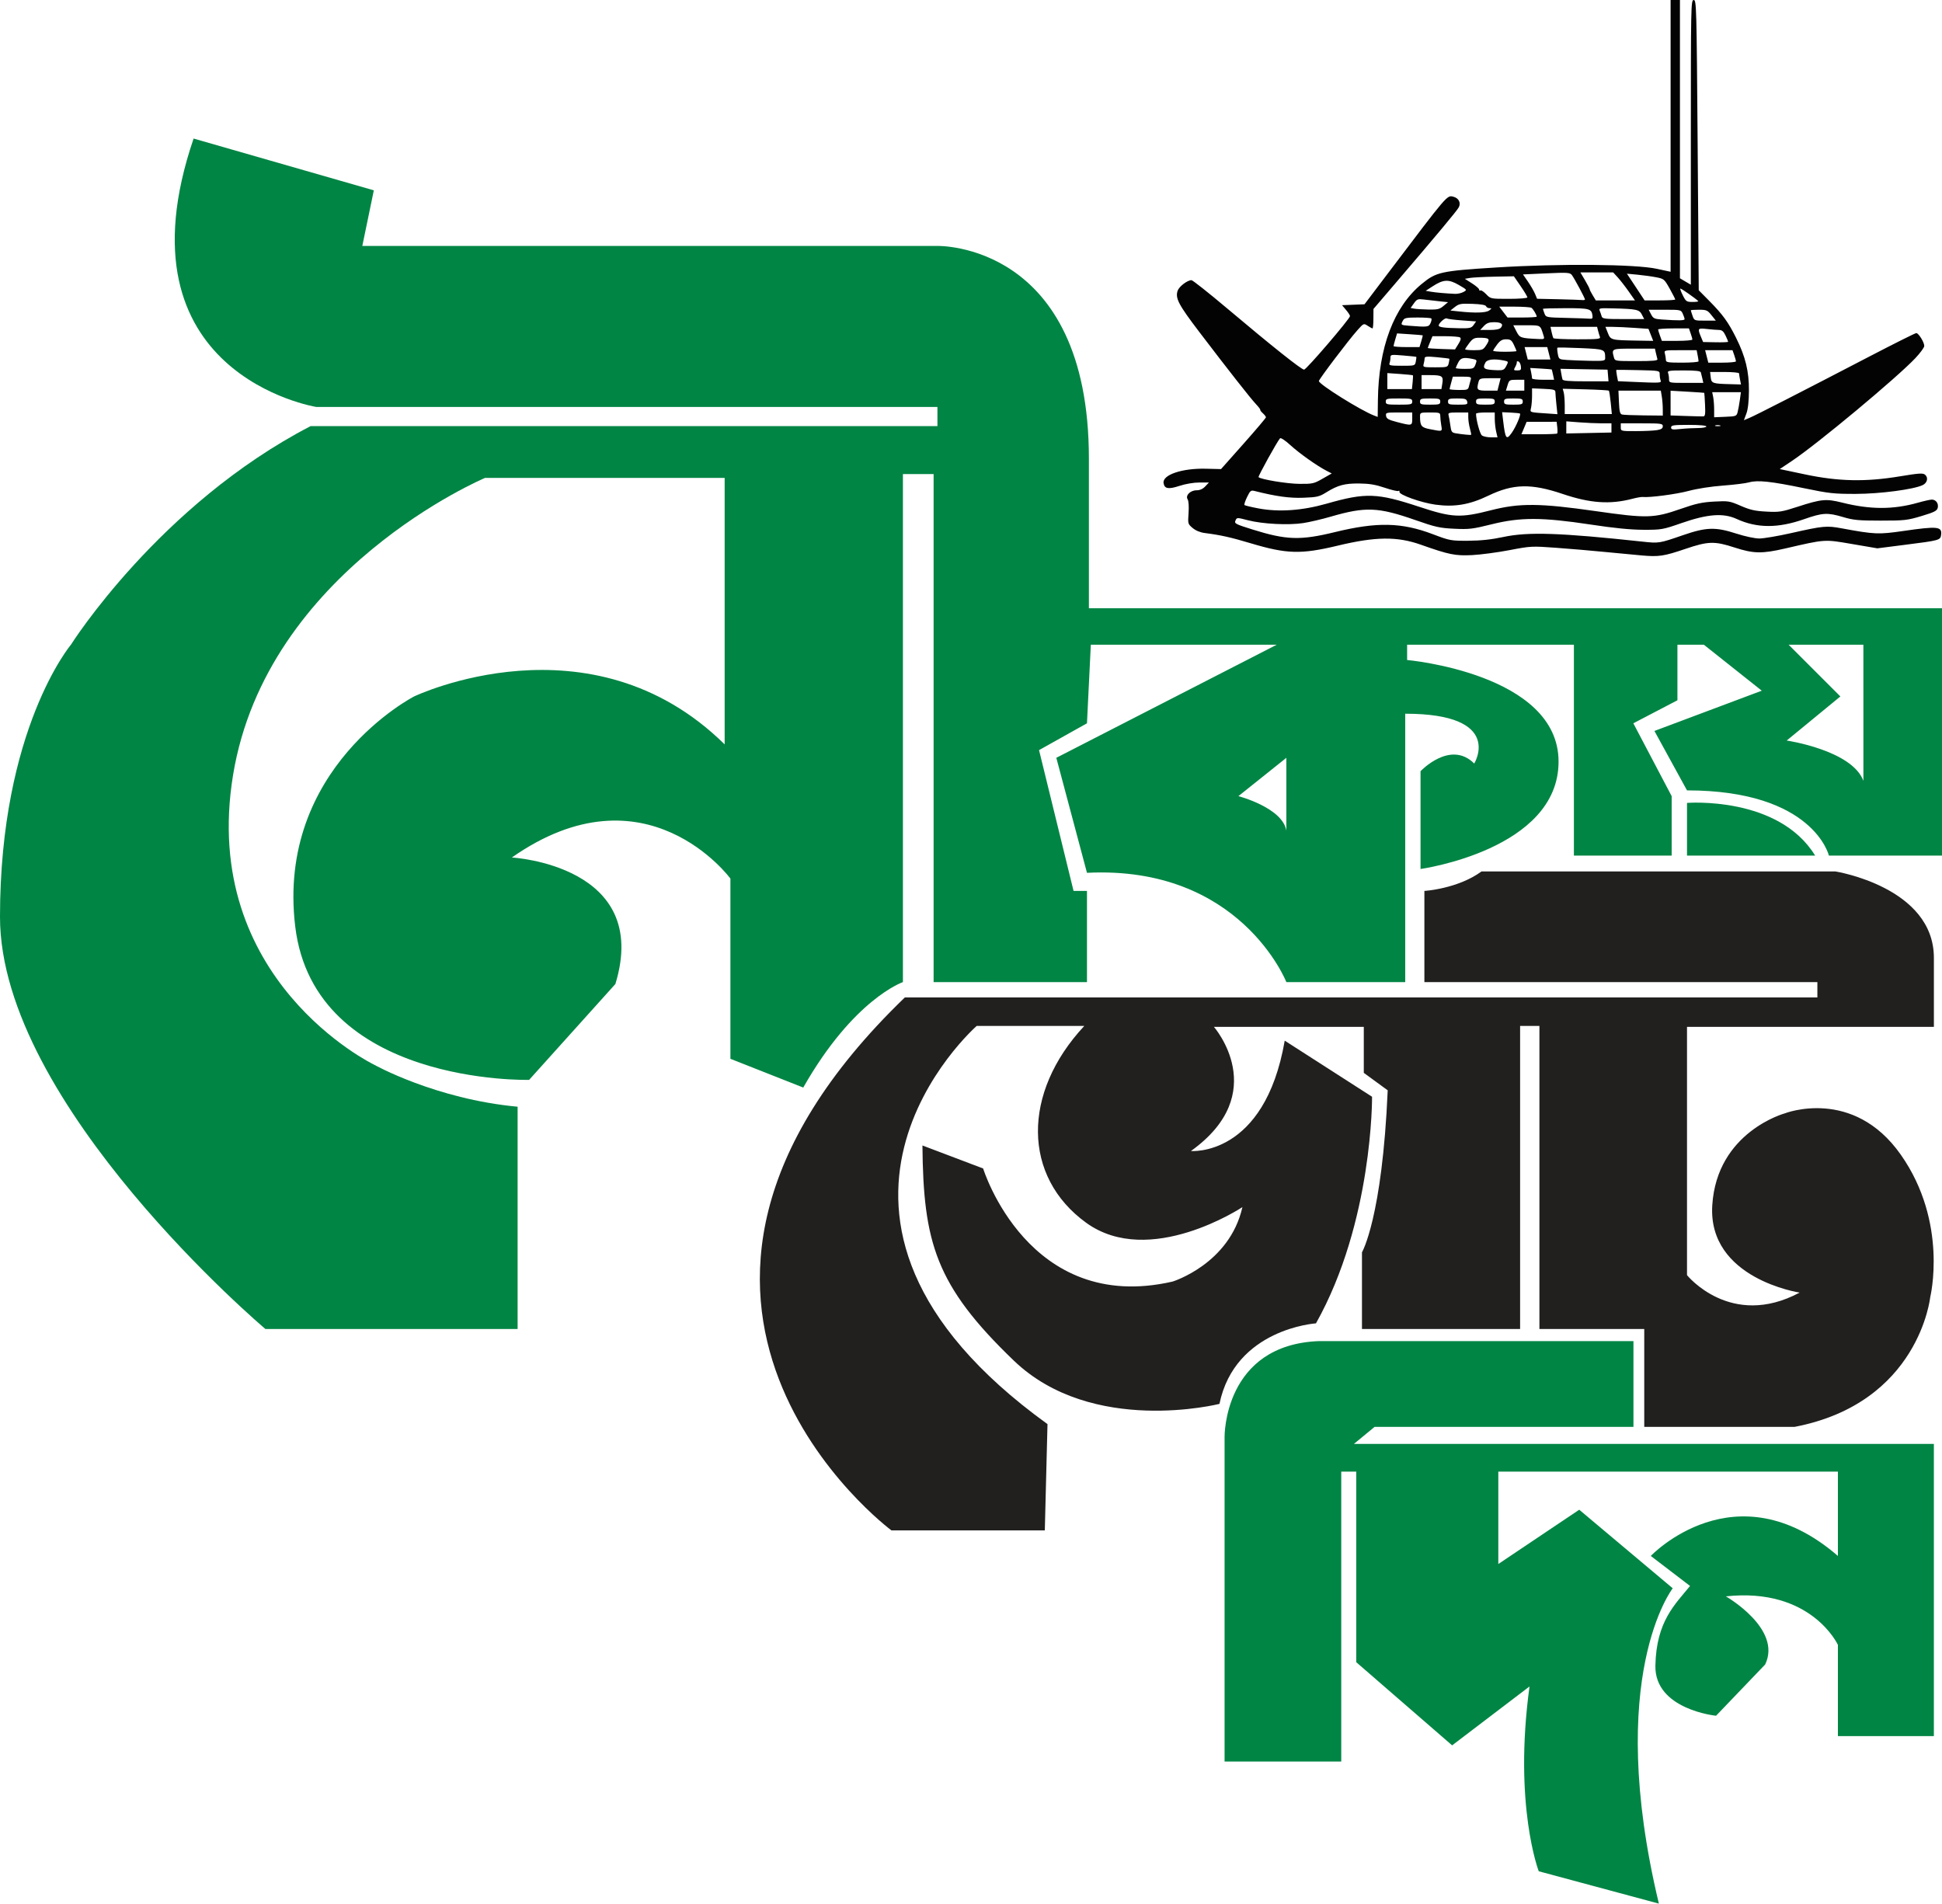
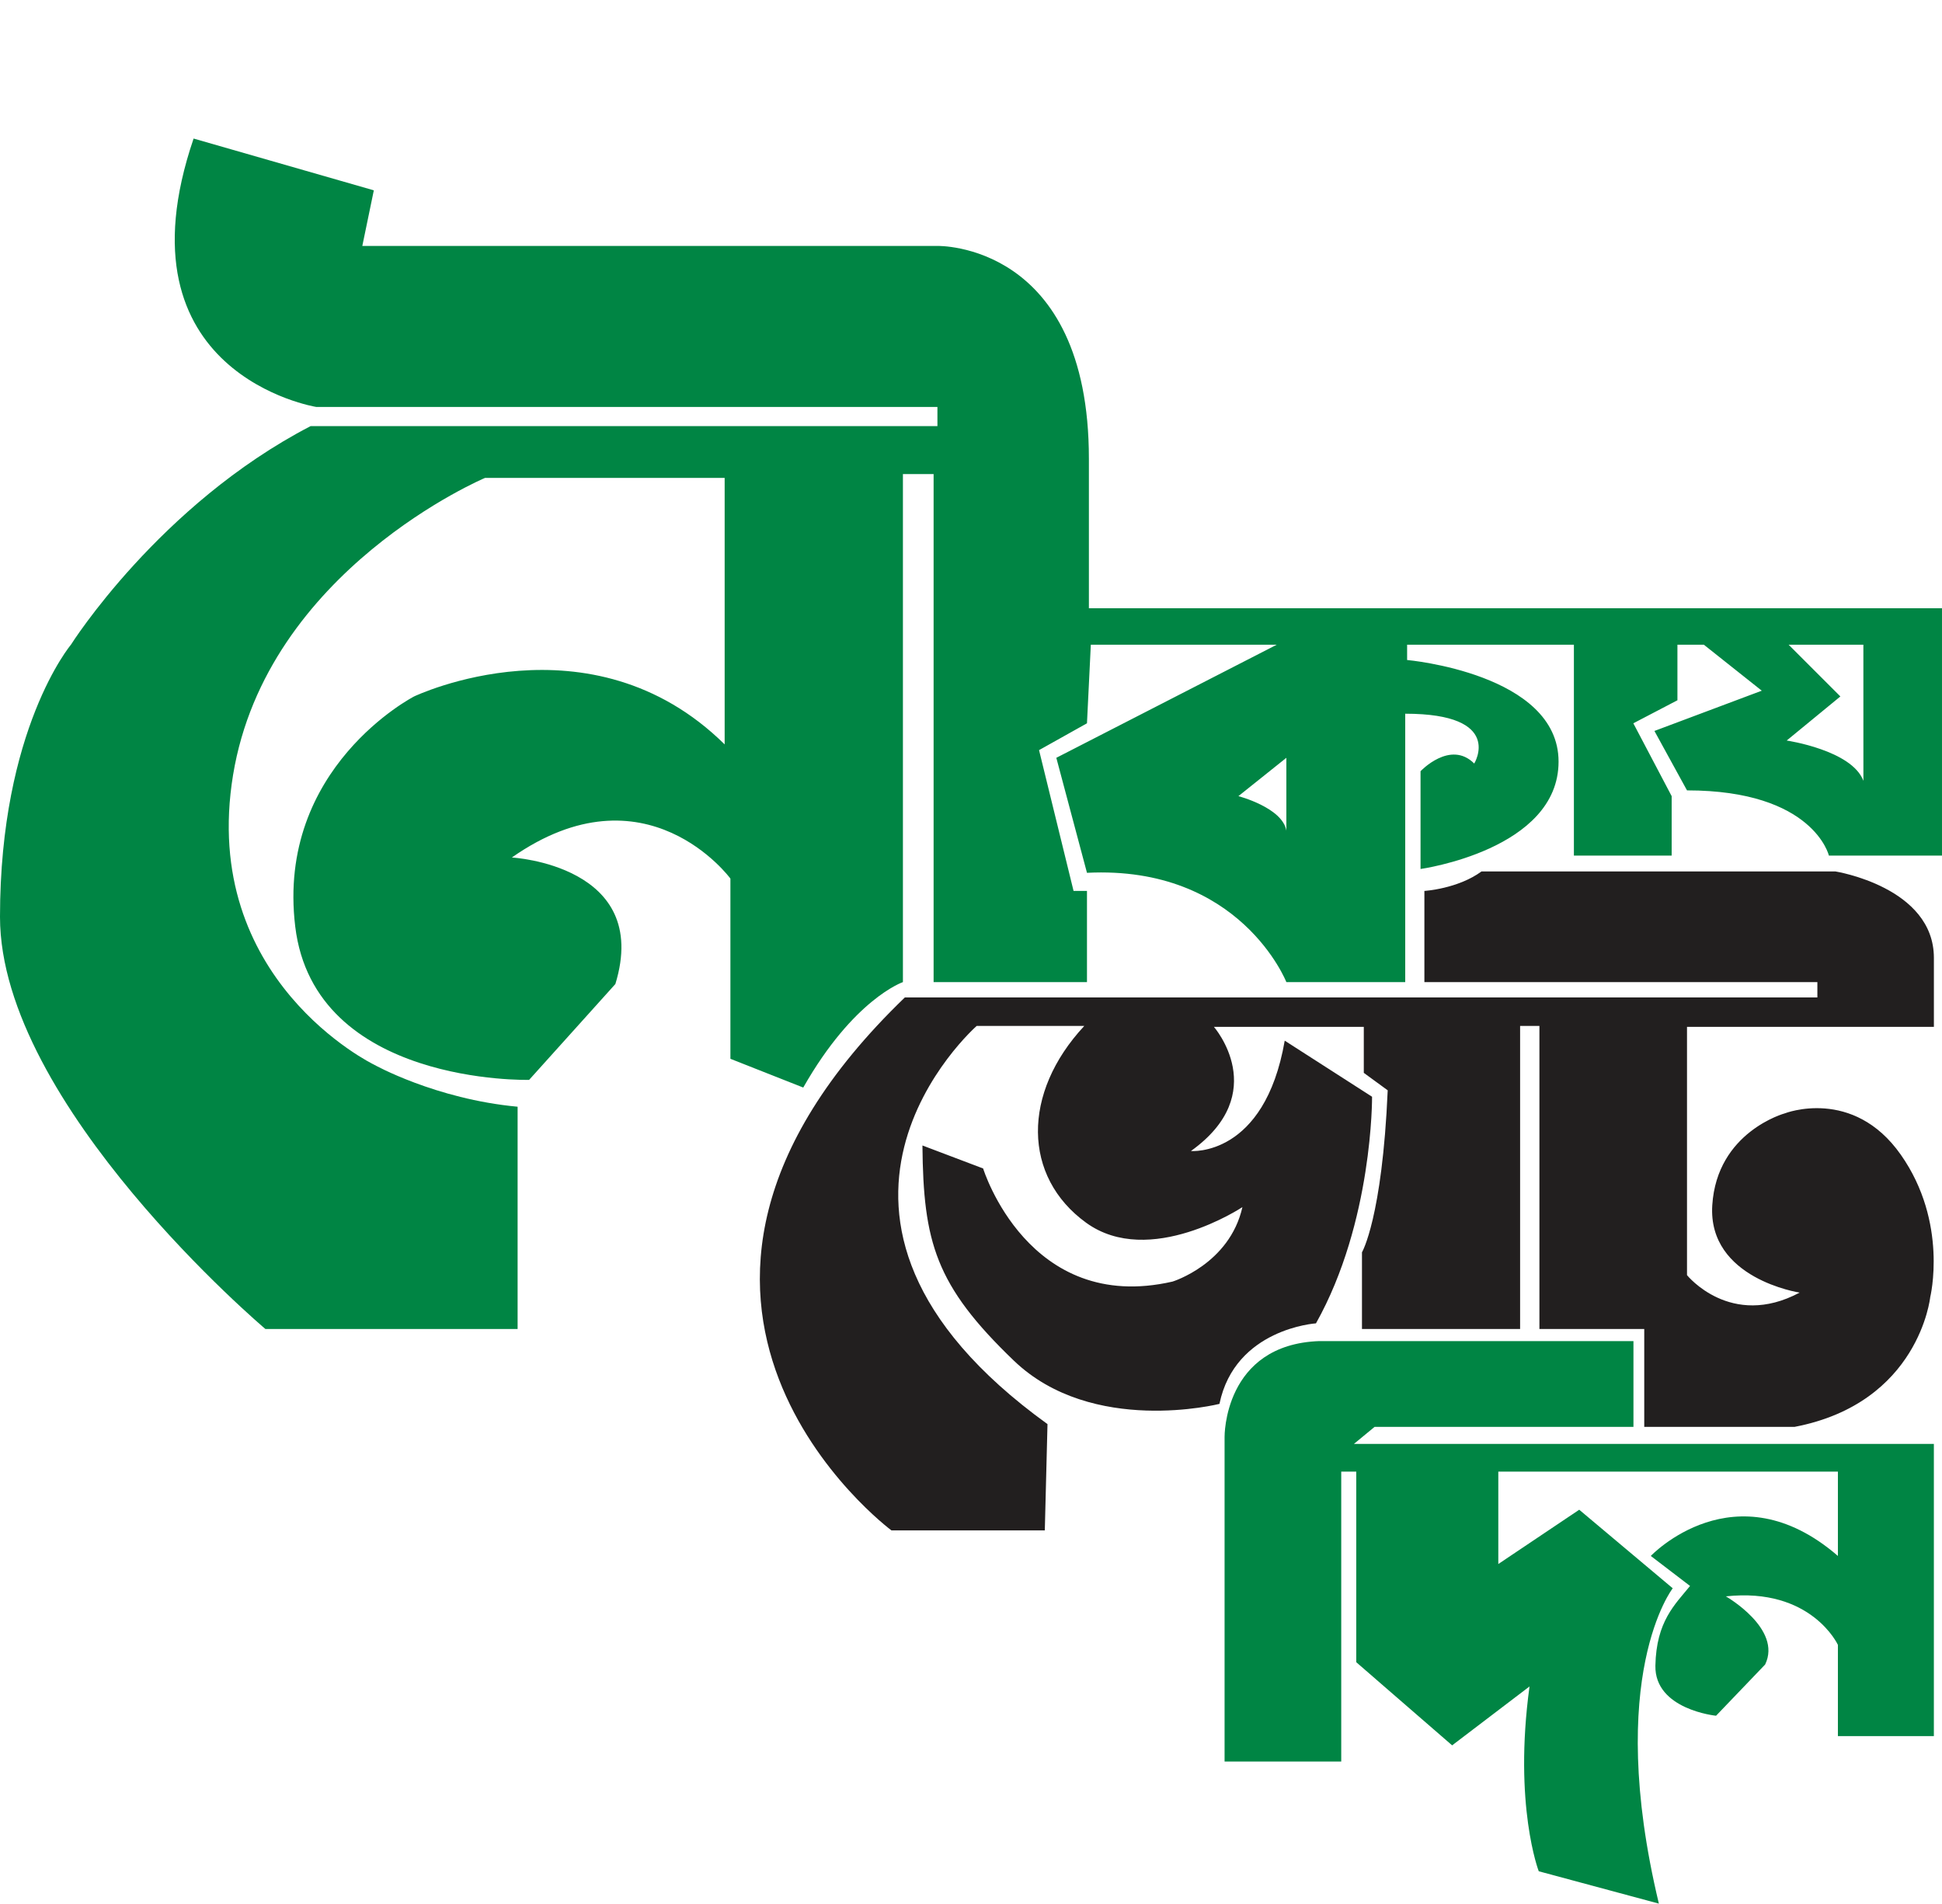
<svg xmlns="http://www.w3.org/2000/svg" width="307.11pt" height="301.03pt" viewBox="0 0 307.11 301.03" version="1.1">
  <defs>
    <clipPath id="clip1">
      <path d="M 0 21 L 307.109 21 L 307.109 211 L 0 211 Z M 0 21 " />
    </clipPath>
    <clipPath id="clip2">
      <path d="M 193 212 L 306 212 L 306 301.031 L 193 301.031 Z M 193 212 " />
    </clipPath>
  </defs>
  <g id="surface1">
-     <path style=" stroke:none;fill-rule:nonzero;fill:rgb(1.199%,1.199%,1.199%);fill-opacity:1;" d="M 231.434 46.172 C 232.031 45.844 232.031 45.84 230.695 45.062 C 229.098 44.133 228.254 44.172 226.582 45.262 L 225.461 45.988 L 226.305 46.133 C 227.121 46.27 228.586 46.398 230.098 46.469 C 230.504 46.488 231.105 46.355 231.434 46.172 Z M 241.543 47.027 C 241.543 46.902 241.062 46.098 240.473 45.242 L 239.406 43.691 L 236.352 43.75 C 234.672 43.785 232.926 43.875 232.473 43.949 L 231.652 44.09 L 232.781 44.809 C 233.402 45.203 233.914 45.645 233.914 45.789 C 233.914 45.938 234.008 46 234.121 45.93 C 234.234 45.855 234.645 46.129 235.027 46.527 C 235.727 47.258 235.734 47.258 238.637 47.258 C 240.277 47.258 241.543 47.156 241.543 47.027 Z M 264.922 47.359 C 264.922 47.281 264.531 46.512 264.051 45.652 C 263.199 44.137 263.137 44.082 261.895 43.844 C 261.191 43.707 259.867 43.527 258.953 43.438 L 257.285 43.281 L 258.684 45.395 L 260.078 47.504 L 262.504 47.504 C 263.836 47.504 264.922 47.441 264.922 47.359 Z M 257.562 46.09 C 257.016 45.312 256.238 44.312 255.84 43.875 L 255.105 43.074 L 249.922 43.074 L 250.656 44.316 C 251.059 45 251.387 45.637 251.387 45.73 C 251.391 45.828 251.609 46.266 251.879 46.703 L 252.363 47.504 L 258.555 47.504 Z M 250.648 47.355 C 250.648 47.141 248.973 44.016 248.578 43.496 C 248.273 43.098 247.922 43.074 244.547 43.227 L 240.848 43.395 L 241.641 44.547 C 242.078 45.184 242.578 46.051 242.754 46.473 L 243.074 47.246 L 246.43 47.32 C 248.277 47.363 249.98 47.422 250.219 47.449 C 250.453 47.48 250.648 47.438 250.648 47.355 Z M 268.562 47.617 C 268.109 47.164 265.805 45.555 265.727 45.637 C 265.672 45.691 265.859 46.188 266.141 46.742 C 266.617 47.68 266.73 47.75 267.676 47.75 C 268.238 47.75 268.637 47.691 268.562 47.617 Z M 228.277 48.383 L 228.988 47.785 L 227.574 47.637 C 226.797 47.555 225.703 47.43 225.141 47.359 C 224.223 47.246 224.066 47.309 223.598 47.969 L 223.078 48.699 L 223.637 48.809 C 223.941 48.867 224.953 48.93 225.879 48.949 C 227.336 48.977 227.664 48.898 228.277 48.383 Z M 235.5 49.098 C 235.926 48.773 235.93 48.734 235.555 48.734 C 235.32 48.734 235.074 48.598 235.012 48.43 C 234.934 48.223 234.199 48.098 232.848 48.051 C 231.031 47.984 230.727 48.039 230.086 48.539 L 229.367 49.105 L 230.719 49.25 C 233.309 49.527 235.004 49.473 235.5 49.098 Z M 243.02 50.074 C 243.02 49.805 242.453 48.855 242.184 48.676 C 242.035 48.578 240.828 48.496 239.5 48.492 L 237.09 48.488 L 237.746 49.352 L 238.402 50.211 L 240.711 50.211 C 241.98 50.211 243.02 50.148 243.02 50.074 Z M 259.648 49.746 C 259.234 48.945 258.824 48.859 254.984 48.762 C 252.961 48.707 252.812 48.738 252.984 49.148 C 253.086 49.395 253.223 49.789 253.289 50.027 C 253.402 50.41 253.781 50.457 256.715 50.457 L 260.016 50.457 L 259.645 49.746 Z M 251.836 49.902 C 251.684 48.82 251.375 48.734 247.59 48.734 C 245.617 48.734 244.004 48.781 244.004 48.844 C 244.004 48.902 244.113 49.23 244.242 49.574 C 244.477 50.191 244.508 50.199 247.75 50.273 C 249.547 50.316 251.219 50.375 251.465 50.402 C 251.797 50.445 251.891 50.316 251.836 49.902 Z M 270.656 49.844 C 270.027 49.055 269.859 48.98 268.676 48.98 C 267.969 48.98 267.387 49.02 267.387 49.066 C 267.387 49.113 267.508 49.504 267.656 49.93 C 267.926 50.699 267.938 50.703 269.637 50.703 L 271.344 50.703 Z M 266.402 50.469 C 266.402 50.34 266.273 49.953 266.113 49.609 C 265.836 48.996 265.773 48.98 263.277 48.98 L 260.727 48.98 L 261.102 49.707 C 261.434 50.348 261.629 50.441 262.77 50.523 C 265.457 50.711 266.402 50.695 266.402 50.469 Z M 226.227 51.098 C 226.375 50.773 226.43 50.441 226.352 50.359 C 226.27 50.277 225.281 50.211 224.16 50.211 C 222.395 50.211 222.082 50.277 221.863 50.688 C 221.488 51.391 221.508 51.406 222.777 51.508 C 225.773 51.742 225.941 51.723 226.227 51.098 Z M 233.043 51.383 L 233.434 50.828 L 231.23 50.668 C 230.02 50.582 228.914 50.441 228.777 50.355 C 228.535 50.203 227.516 51.105 227.516 51.473 C 227.516 51.742 228.391 51.863 230.641 51.902 C 232.469 51.934 232.691 51.883 233.043 51.383 Z M 237.352 51.82 C 237.812 51.266 237.426 50.949 236.281 50.949 C 235.477 50.949 235.094 51.098 234.652 51.566 L 234.074 52.18 L 235.562 52.18 C 236.566 52.18 237.148 52.062 237.352 51.82 M 253.012 53.266 C 252.93 53.051 252.797 52.605 252.715 52.281 L 252.566 51.688 L 245.195 51.688 L 245.367 52.488 C 245.461 52.93 245.59 53.371 245.648 53.473 C 245.707 53.574 247.422 53.656 249.461 53.656 C 252.746 53.656 253.145 53.613 253.012 53.266 M 244.109 53.105 C 243.566 51.355 243.703 51.441 241.422 51.441 L 239.316 51.441 L 239.812 52.414 C 240.34 53.441 240.453 53.48 243.344 53.613 C 244.215 53.652 244.27 53.617 244.109 53.105 Z M 267.633 53.695 C 267.633 53.578 267.508 53.137 267.359 52.711 L 267.09 51.934 L 264.652 51.934 C 263.312 51.934 262.215 52.012 262.215 52.102 C 262.215 52.195 262.348 52.637 262.512 53.086 L 262.809 53.902 L 265.219 53.902 C 266.547 53.902 267.633 53.809 267.633 53.695 M 261.066 52.953 L 260.691 52.004 L 258.465 51.848 C 257.238 51.762 255.707 51.688 255.062 51.688 L 253.887 51.688 L 254.27 52.66 C 254.711 53.777 254.77 53.793 258.934 53.863 L 261.438 53.902 Z M 273.289 54.043 C 273.289 53.977 273.105 53.527 272.875 53.051 C 272.562 52.395 272.309 52.18 271.828 52.176 C 271.484 52.172 270.617 52.105 269.906 52.023 C 268.48 51.863 268.434 51.93 268.973 53.227 L 269.332 54.086 L 271.312 54.125 C 272.398 54.148 273.289 54.113 273.289 54.043 M 224.758 53.977 C 224.91 53.477 225.016 53.051 224.984 53.027 C 224.953 53.004 224.031 52.926 222.934 52.855 L 220.934 52.723 L 220.656 53.648 C 220.504 54.16 220.379 54.645 220.379 54.73 C 220.379 54.816 221.301 54.887 222.43 54.887 L 224.48 54.887 Z M 235.07 54.535 C 235.695 53.574 235.531 53.41 233.922 53.41 C 233.148 53.41 232.879 53.555 232.344 54.258 C 231.988 54.723 231.699 55.164 231.699 55.242 C 231.699 55.316 232.336 55.379 233.113 55.379 C 234.453 55.375 234.559 55.328 235.07 54.535 Z M 230.879 53.355 C 230.723 53.254 229.68 53.172 228.562 53.168 L 226.535 53.164 L 226.164 54.059 C 225.961 54.547 225.793 54.984 225.793 55.031 C 225.793 55.078 226.762 55.148 227.945 55.188 L 230.098 55.258 L 230.633 54.398 C 231.02 53.777 231.086 53.488 230.879 53.355 Z M 239.82 55.512 C 239.82 55.449 239.633 55.004 239.406 54.527 C 239.055 53.793 238.863 53.656 238.188 53.656 C 237.566 53.656 237.242 53.844 236.758 54.48 C 236.41 54.934 236.129 55.375 236.129 55.465 C 236.129 55.555 236.961 55.625 237.977 55.625 C 238.988 55.625 239.82 55.574 239.82 55.512 M 244.934 55.871 L 244.684 54.887 L 241.102 54.887 L 241.602 56.855 L 245.184 56.855 Z M 262.105 56.797 C 262.055 56.625 261.945 56.184 261.863 55.812 L 261.715 55.133 L 258.398 55.133 C 254.793 55.133 254.848 55.109 255.234 56.551 C 255.379 57.09 255.465 57.102 258.793 57.102 C 261.406 57.102 262.18 57.031 262.105 56.797 Z M 253.844 56.672 C 253.836 55.219 253.844 55.223 249.977 55.047 C 248.004 54.957 246.344 54.93 246.289 54.984 C 246.234 55.039 246.262 55.477 246.352 55.957 C 246.512 56.809 246.551 56.836 247.781 56.922 C 248.48 56.973 250.129 57.031 251.449 57.059 C 253.59 57.098 253.848 57.055 253.844 56.672 Z M 274.523 57.141 C 274.523 57.023 274.398 56.582 274.254 56.156 L 273.98 55.379 L 269.652 55.379 L 270.152 57.348 L 272.336 57.348 C 273.539 57.348 274.523 57.254 274.523 57.141 Z M 268.613 57.133 C 268.613 57.016 268.547 56.57 268.461 56.148 L 268.309 55.379 L 265.727 55.379 C 263.168 55.379 263.145 55.387 263.293 55.934 C 263.371 56.238 263.441 56.68 263.445 56.918 C 263.445 57.301 263.734 57.348 266.031 57.348 C 267.453 57.348 268.613 57.254 268.613 57.133 M 223.898 57.164 C 223.969 56.793 224.004 56.465 223.977 56.438 C 223.949 56.406 223.02 56.309 221.906 56.215 C 219.977 56.055 219.887 56.07 219.887 56.555 C 219.887 56.836 219.82 57.238 219.738 57.453 C 219.609 57.789 219.871 57.84 221.68 57.84 C 223.762 57.84 223.766 57.84 223.898 57.164 M 229.102 57.441 C 229.191 57.09 229.23 56.77 229.188 56.73 C 229.148 56.691 228.258 56.582 227.207 56.484 C 225.676 56.34 225.301 56.371 225.297 56.645 C 225.297 56.828 225.227 57.23 225.145 57.535 C 225 58.074 225.047 58.086 226.969 58.086 C 228.891 58.086 228.945 58.07 229.102 57.441 Z M 233.34 57.621 C 233.594 56.941 233.57 56.898 232.867 56.758 C 231.426 56.469 230.988 56.578 230.598 57.336 C 230.391 57.734 230.223 58.125 230.223 58.199 C 230.223 58.273 230.863 58.332 231.645 58.332 C 232.988 58.332 233.086 58.293 233.34 57.621 M 240.516 57.922 C 240.473 57.559 240.297 57.219 240.121 57.16 C 239.949 57.102 239.832 57.148 239.867 57.266 C 239.898 57.379 239.789 57.723 239.617 58.027 C 239.336 58.535 239.359 58.578 239.953 58.578 C 240.504 58.578 240.582 58.484 240.516 57.922 M 238.207 57.871 C 238.57 57.172 238.562 57.16 237.812 57.008 C 236.297 56.703 235.176 56.828 234.906 57.332 C 234.391 58.301 234.664 58.477 236.801 58.547 C 237.715 58.574 237.887 58.492 238.207 57.871 Z M 245.598 59.258 C 245.504 58.816 245.41 58.441 245.391 58.422 C 245.375 58.402 244.602 58.34 243.676 58.285 L 241.996 58.188 L 242.141 58.906 C 242.219 59.301 242.281 59.723 242.281 59.84 C 242.281 59.961 243.066 60.055 244.023 60.055 L 245.766 60.055 Z M 254.297 59.379 L 254.219 58.457 L 250.5 58.391 L 246.777 58.32 L 246.891 59.004 C 246.949 59.379 247.043 59.824 247.094 59.996 C 247.164 60.223 248.121 60.301 250.781 60.301 L 254.371 60.301 Z M 269.215 59.871 C 269.133 59.5 269.023 59.055 268.973 58.887 C 268.906 58.664 268.141 58.578 266.262 58.578 C 263.973 58.578 263.66 58.629 263.789 58.969 C 263.871 59.184 263.941 59.625 263.941 59.953 C 263.941 60.547 263.949 60.547 266.652 60.547 L 269.363 60.547 Z M 262.613 60.16 C 262.531 59.945 262.465 59.508 262.465 59.188 C 262.465 58.609 262.453 58.605 259.078 58.531 C 257.219 58.488 255.66 58.473 255.617 58.492 C 255.574 58.512 255.613 58.926 255.703 59.406 L 255.871 60.281 L 257.754 60.367 C 262.605 60.582 262.773 60.574 262.613 60.16 Z M 275.168 60.023 C 275.086 59.602 275.016 59.16 275.016 59.039 C 275.016 58.922 273.984 58.824 272.727 58.824 L 270.438 58.824 L 270.535 59.672 C 270.648 60.625 270.812 60.68 273.754 60.754 L 275.324 60.797 Z M 228.094 60.621 C 228.277 59.48 228.055 59.328 226.227 59.32 L 224.809 59.316 L 224.809 61.531 L 227.945 61.531 Z M 223.391 60.488 C 223.449 59.91 223.473 59.402 223.438 59.355 C 223.398 59.312 222.477 59.215 221.383 59.137 L 219.395 59 L 219.395 61.531 L 223.281 61.531 Z M 241.055 60.918 L 241.055 60.055 L 239.863 60.055 C 238.719 60.055 238.664 60.09 238.41 60.918 L 238.145 61.777 L 241.055 61.777 Z M 237.059 60.797 L 237.309 59.809 L 235.641 59.809 C 234.121 59.809 233.961 59.859 233.824 60.363 C 233.469 61.688 233.559 61.777 235.238 61.777 L 236.809 61.777 Z M 232.312 61.055 C 232.395 60.707 232.52 60.23 232.59 59.996 C 232.703 59.617 232.531 59.562 231.238 59.562 L 229.754 59.562 L 229.5 60.488 C 229.359 60.996 229.242 61.465 229.242 61.531 C 229.242 61.602 229.898 61.66 230.703 61.668 C 232.07 61.68 232.176 61.641 232.312 61.055 M 240.809 63.504 C 240.809 63.062 240.645 63.012 239.332 63.012 C 238.02 63.012 237.855 63.062 237.855 63.504 C 237.855 63.938 238.02 63.992 239.332 63.992 C 240.645 63.992 240.809 63.938 240.809 63.504 M 236.379 63.504 C 236.379 63.062 236.215 63.012 234.902 63.012 C 233.59 63.012 233.426 63.062 233.426 63.504 C 233.426 63.938 233.59 63.992 234.902 63.992 C 236.215 63.992 236.379 63.938 236.379 63.504 M 232.02 63.504 C 231.906 63.078 231.684 63.012 230.441 63.012 C 229.156 63.012 228.992 63.066 228.992 63.504 C 228.992 63.941 229.156 63.992 230.57 63.992 C 232.027 63.992 232.137 63.957 232.02 63.504 M 227.762 63.504 C 227.762 63.059 227.598 63.012 226.164 63.012 C 224.727 63.012 224.562 63.059 224.562 63.504 C 224.562 63.941 224.727 63.992 226.164 63.992 C 227.598 63.992 227.762 63.941 227.762 63.504 M 223.332 63.504 C 223.332 63.047 223.168 63.012 221.242 63.012 C 219.312 63.012 219.148 63.047 219.148 63.504 C 219.148 63.953 219.312 63.992 221.242 63.992 C 223.168 63.992 223.332 63.953 223.332 63.504 M 254.723 63.688 C 254.625 62.703 254.492 61.848 254.426 61.781 C 254.359 61.715 252.691 61.621 250.719 61.57 L 247.133 61.477 L 247.289 62.059 C 247.375 62.379 247.445 63.277 247.449 64.055 L 247.449 65.473 L 254.898 65.473 Z M 246.133 63.973 C 246.047 63.133 245.973 62.25 245.973 62.008 C 245.973 61.637 245.703 61.559 244.129 61.492 L 242.281 61.41 L 242.281 62.547 C 242.281 63.176 242.215 64.023 242.133 64.441 C 241.965 65.277 241.652 65.176 245.211 65.422 L 246.293 65.496 Z M 262.953 64.672 C 262.953 64.094 262.883 63.211 262.797 62.703 L 262.645 61.777 L 255.941 61.777 L 256.023 63.609 C 256.086 65.07 256.188 65.465 256.516 65.551 C 256.742 65.609 258.281 65.672 259.941 65.688 L 262.957 65.719 Z M 274.789 65.176 C 274.887 64.812 275.043 63.953 275.137 63.27 L 275.309 62.023 L 270.77 62.023 L 270.926 62.793 C 271.008 63.219 271.078 64.109 271.078 64.773 L 271.078 65.984 L 272.844 65.91 C 274.531 65.844 274.621 65.809 274.789 65.176 Z M 269.637 63.988 C 269.59 62.977 269.531 62.137 269.512 62.121 C 269.492 62.105 268.285 62.023 266.832 61.938 L 264.188 61.785 L 264.188 65.699 L 266.586 65.781 C 267.906 65.828 269.152 65.855 269.355 65.848 C 269.656 65.836 269.707 65.496 269.637 63.988 Z M 223.332 66.211 L 223.332 65.227 L 221.223 65.227 C 219.191 65.227 219.117 65.242 219.195 65.766 C 219.258 66.211 219.57 66.387 220.871 66.727 C 223.293 67.359 223.332 67.352 223.332 66.211 Z M 271.996 67.27 C 271.758 67.207 271.426 67.211 271.258 67.277 C 271.094 67.348 271.285 67.398 271.695 67.391 C 272.102 67.387 272.234 67.332 271.996 67.27 Z M 268.531 67.688 C 269.254 67.688 269.848 67.574 269.848 67.441 C 269.848 67.289 268.754 67.191 267.059 67.191 C 264.648 67.191 264.27 67.246 264.27 67.594 C 264.27 67.934 264.484 67.973 265.742 67.84 C 266.551 67.754 267.805 67.688 268.531 67.688 Z M 262.035 68.02 C 262.719 67.906 262.957 67.746 262.957 67.406 C 262.957 66.98 262.715 66.945 259.633 66.945 L 256.312 66.945 L 256.312 67.562 C 256.312 68.176 256.316 68.18 258.711 68.176 C 260.031 68.176 261.527 68.105 262.035 68.02 M 227.922 67.254 C 227.836 66.746 227.766 66.082 227.766 65.777 C 227.762 65.262 227.656 65.227 226.164 65.227 C 224.582 65.227 224.562 65.23 224.566 65.902 C 224.574 67.352 224.777 67.609 226.121 67.867 C 228.16 68.262 228.09 68.285 227.922 67.254 Z M 254.836 67.672 L 254.836 66.945 L 253.297 66.945 C 252.449 66.945 250.844 66.871 249.727 66.785 L 247.699 66.629 L 247.695 67.59 L 247.695 68.547 L 254.836 68.398 Z M 246.254 68.555 C 246.316 68.492 246.324 68.047 246.27 67.57 L 246.168 66.699 L 243.797 66.703 L 241.422 66.707 L 241.012 67.688 L 240.598 68.672 L 243.367 68.672 C 244.891 68.672 246.191 68.617 246.254 68.555 Z M 232.457 67.77 C 232.312 67.25 232.195 66.465 232.195 66.023 L 232.191 65.227 L 230.574 65.227 C 229.156 65.227 228.973 65.277 229.078 65.656 C 229.145 65.891 229.27 66.609 229.355 67.246 C 229.5 68.316 229.574 68.418 230.301 68.535 C 231.301 68.699 232.539 68.816 232.641 68.762 C 232.684 68.734 232.602 68.289 232.457 67.77 Z M 239.062 68.453 C 239.73 67.516 240.582 65.508 240.363 65.395 C 240.27 65.344 239.598 65.277 238.867 65.242 L 237.547 65.184 L 237.719 66.621 C 238.055 69.414 238.219 69.641 239.062 68.453 M 236.602 68.238 C 236.484 67.73 236.387 66.848 236.383 66.27 L 236.379 65.227 L 234.898 65.227 C 234.09 65.227 233.422 65.316 233.422 65.426 C 233.422 66.363 234.027 68.609 234.348 68.855 C 234.566 69.023 235.215 69.16 235.781 69.16 L 236.816 69.16 Z M 209.152 75.699 L 210.602 74.871 L 209.77 74.441 C 208.266 73.664 205.48 71.691 204.047 70.379 C 203.234 69.637 202.547 69.184 202.426 69.312 C 202.004 69.758 198.914 75.344 199.027 75.453 C 199.387 75.816 203.586 76.508 205.492 76.516 C 207.57 76.531 207.797 76.48 209.152 75.699 Z M 259.637 87.836 C 258.555 87.742 255.949 87.496 253.852 87.289 C 251.754 87.082 248.266 86.781 246.098 86.625 C 242.242 86.344 242.082 86.352 238.715 86.996 C 236.82 87.359 234.164 87.711 232.809 87.781 C 230.137 87.914 229.16 87.719 224.695 86.137 C 220.949 84.809 217.535 84.848 211.539 86.289 C 205.742 87.68 203.477 87.617 197.758 85.902 C 194.641 84.969 192.988 84.602 190.543 84.293 C 189.801 84.199 189.094 83.91 188.605 83.496 C 187.852 82.863 187.84 82.82 187.961 81.125 C 188.031 80.09 187.977 79.227 187.816 78.969 C 187.426 78.348 188.234 77.531 189.242 77.531 C 189.758 77.531 190.223 77.32 190.602 76.914 L 191.18 76.301 L 189.664 76.301 C 188.773 76.301 187.48 76.52 186.52 76.836 C 184.766 77.41 184.145 77.301 184.008 76.383 C 183.812 75.09 186.934 74.031 190.68 74.121 L 193.094 74.18 L 196.648 70.18 C 198.602 67.98 200.199 66.094 200.199 65.988 C 200.199 65.883 199.977 65.594 199.707 65.348 C 199.434 65.102 199.254 64.859 199.301 64.812 C 199.348 64.762 199.047 64.359 198.625 63.914 C 197.738 62.969 194.293 58.582 189.691 52.539 C 186.367 48.176 185.832 47.156 186.234 45.973 C 186.465 45.305 187.77 44.305 188.422 44.305 C 188.609 44.305 191.141 46.309 194.051 48.762 C 201.215 54.801 205.809 58.453 206.23 58.453 C 206.59 58.453 213.492 50.402 213.492 49.984 C 213.492 49.859 213.211 49.422 212.863 49.012 L 212.234 48.262 L 214.012 48.191 L 215.785 48.117 L 219.621 43.047 C 229.008 30.645 228.824 30.855 229.836 31.109 C 230.684 31.32 231.07 32.078 230.691 32.789 C 230.395 33.344 227.246 37.117 220.781 44.672 L 217.203 48.855 L 217.191 50.395 C 217.188 51.242 217.125 51.934 217.051 51.934 C 216.98 51.934 216.637 51.746 216.289 51.52 C 215.664 51.109 215.648 51.117 214.688 52.188 C 213.297 53.738 208.57 59.977 208.57 60.258 C 208.57 60.77 215.207 64.918 217.297 65.711 L 217.871 65.93 L 217.902 63.305 C 218 54.945 220.414 48.531 224.828 44.902 C 227.141 43.004 227.848 42.848 236.625 42.297 C 246.66 41.668 258.625 41.77 262.035 42.512 L 264.191 42.977 L 264.191 0.004 L 265.668 0.004 L 265.668 44.008 L 266.527 44.516 L 267.391 45.023 L 267.391 22.516 C 267.391 0.824 267.406 0.004 267.844 0.004 C 268.277 0.004 268.301 0.902 268.469 22.953 L 268.641 45.902 L 270.348 47.625 C 272.438 49.742 273.312 50.945 274.543 53.414 C 276.031 56.395 276.598 58.727 276.578 61.777 C 276.566 63.496 276.43 64.711 276.172 65.406 L 275.781 66.449 L 276.668 66.078 C 277.652 65.668 284.98 61.918 295.715 56.332 C 299.586 54.32 302.883 52.672 303.043 52.672 C 303.402 52.672 304.305 54.125 304.305 54.707 C 304.305 54.949 303.668 55.82 302.891 56.641 C 299.934 59.77 287.426 70.184 283.375 72.891 L 281.453 74.176 L 285.434 75.016 C 290.73 76.137 295.004 76.227 300.414 75.332 C 303.457 74.828 304.09 74.785 304.426 75.062 C 304.98 75.523 304.793 76.359 304.059 76.711 C 302.617 77.398 297.336 78.094 293.477 78.102 C 290.02 78.109 289.258 78.027 285.324 77.211 C 280.109 76.125 277.953 75.895 276.617 76.273 C 276.078 76.43 274.211 76.66 272.469 76.789 C 270.586 76.93 268.395 77.27 267.055 77.629 C 265.109 78.152 260.879 78.711 259.766 78.59 C 259.566 78.566 258.836 78.695 258.148 78.875 C 254.594 79.801 251.48 79.586 247.113 78.109 C 242.141 76.43 239.285 76.496 235.379 78.379 C 232.41 79.812 230.012 80.219 226.984 79.801 C 224.738 79.492 221.203 78.23 221.312 77.777 C 221.348 77.621 221.273 77.559 221.145 77.637 C 221.016 77.719 220.043 77.488 218.984 77.129 C 217.535 76.641 216.543 76.473 214.969 76.457 C 212.645 76.434 211.566 76.723 209.742 77.859 C 208.633 78.547 208.285 78.629 206.141 78.711 C 203.949 78.797 201.82 78.504 198.426 77.648 C 197.816 77.492 197.711 77.578 197.211 78.605 C 196.91 79.227 196.723 79.793 196.801 79.867 C 196.875 79.941 197.863 80.18 199 80.395 C 202.223 81.008 205.945 80.746 209.801 79.645 C 215.977 77.883 217.766 77.945 224.445 80.145 C 229.664 81.867 230.93 81.93 235.785 80.688 C 240.301 79.535 243.516 79.562 252.379 80.832 C 260.434 81.988 261.535 81.957 265.789 80.473 C 268.203 79.629 269.176 79.418 271.094 79.316 C 273.336 79.195 273.523 79.227 275.277 79.988 C 276.762 80.633 277.535 80.809 279.324 80.902 C 281.371 81.012 281.754 80.953 284.27 80.137 C 288.039 78.914 288.785 78.848 291.336 79.484 C 295.754 80.594 299.383 80.598 303.258 79.508 C 304.238 79.23 305.246 79.004 305.504 79.004 C 306.156 79.004 306.602 79.633 306.434 80.309 C 306.312 80.785 305.895 80.996 303.883 81.602 C 301.637 82.277 301.203 82.328 297.414 82.328 C 293.922 82.328 293.094 82.25 291.492 81.773 C 288.992 81.031 288.254 81.07 285.297 82.102 C 281.156 83.551 277.855 83.539 274.629 82.062 C 272.516 81.094 270.051 81.281 265.914 82.719 C 262.934 83.754 262.746 83.785 259.883 83.777 C 257.836 83.77 255.266 83.516 251.516 82.945 C 243.824 81.785 240.43 81.777 235.887 82.91 C 232.871 83.66 232.328 83.727 229.98 83.613 C 227.68 83.504 227.004 83.355 223.828 82.242 C 217.926 80.18 215.953 80.102 210.438 81.703 C 209.07 82.102 207.121 82.559 206.109 82.715 C 203.781 83.078 199.668 82.871 197.348 82.27 C 195.605 81.82 195.598 81.82 195.379 82.32 C 195.172 82.781 195.367 82.887 198.055 83.727 C 203.434 85.41 205.629 85.48 211.09 84.148 C 217.773 82.516 221.648 82.602 226.602 84.48 C 229.289 85.496 229.445 85.527 232.195 85.512 C 234.184 85.5 235.832 85.324 237.734 84.918 C 241.652 84.078 246.699 84.246 259.719 85.648 C 262.352 85.934 262.379 85.93 266.152 84.629 C 269.844 83.355 271.285 83.312 274.594 84.383 C 275.977 84.828 277.516 85.156 278.227 85.156 C 278.902 85.156 281.145 84.777 283.207 84.312 C 288.352 83.152 288.855 83.105 291.262 83.551 C 296.461 84.512 297.07 84.535 301.008 83.965 C 306.406 83.184 307.125 83.254 306.973 84.551 C 306.867 85.426 306.762 85.457 301.27 86.152 L 296.883 86.711 L 292.902 86.031 C 288.453 85.27 288.734 85.25 282.281 86.742 C 278.664 87.578 277.301 87.555 274.344 86.594 C 271.133 85.547 270.145 85.574 266.527 86.801 C 263.133 87.953 262.344 88.074 259.637 87.836 " />
    <g clip-path="url(#clip1)" clip-rule="nonzero">
      <path style=" stroke:none;fill-rule:nonzero;fill:rgb(0%,52.199%,26.7%);fill-opacity:1;" d="M 294.68 123.473 C 292.859 118.621 282.551 117.105 282.551 117.105 L 291.039 110.133 L 282.852 101.949 L 294.676 101.949 Z M 203.426 131.355 C 202.816 127.719 195.844 125.898 195.844 125.898 L 203.426 119.836 Z M 172.199 96.188 L 172.199 72.539 C 172.199 38.281 148.246 38.891 148.246 38.891 L 57.297 38.891 L 59.117 30.098 L 30.617 21.91 C 17.887 59.203 50.023 64.355 50.023 64.355 L 148.246 64.355 L 148.246 67.387 L 49.113 67.387 C 25.16 79.816 11.219 101.949 11.219 101.949 C 11.219 101.949 0 115.285 0 144.996 C 0 174.707 41.969 210.16 41.969 210.16 L 81.855 210.16 L 81.855 175.012 C 68.82 173.801 59.117 168.344 59.117 168.344 C 59.117 168.344 31.531 155.004 36.855 122.562 C 42.184 90.125 76.703 75.574 76.703 75.574 L 114.598 75.574 L 114.598 117.715 C 93.375 96.793 65.484 110.133 65.484 110.133 C 65.484 110.133 43.656 121.352 46.688 146.516 C 49.719 171.676 83.676 170.766 83.676 170.766 L 97.316 155.609 C 103.074 136.812 80.945 135.602 80.945 135.602 C 102.168 120.742 115.508 138.934 115.508 138.934 L 115.508 167.434 L 127.027 171.98 C 135.004 157.945 142.789 155.305 142.789 155.305 L 142.789 74.965 L 147.641 74.965 L 147.641 155.305 L 171.895 155.305 L 171.895 140.883 L 169.773 140.883 L 164.316 118.621 L 171.895 114.379 L 172.504 101.949 L 201.91 101.949 L 167.047 119.836 L 171.895 138.023 C 196.148 136.812 203.426 155.305 203.426 155.305 L 222.223 155.305 L 222.223 112.863 C 237.984 112.863 233.137 120.742 233.137 120.742 C 229.344 116.953 224.645 121.957 224.645 121.957 L 224.645 137.418 C 224.645 137.418 246.473 134.387 246.473 120.441 C 246.473 106.496 222.523 104.371 222.523 104.371 L 222.523 101.949 L 248.898 101.949 L 248.898 135.297 L 264.359 135.297 L 264.359 125.898 L 258.297 114.379 L 265.27 110.738 L 265.27 101.949 L 269.445 101.949 L 278.609 109.223 L 261.633 115.59 L 266.785 124.988 C 286.797 124.988 289.223 135.297 289.223 135.297 L 307.109 135.297 L 307.109 96.188 " />
    </g>
    <path style=" stroke:none;fill-rule:nonzero;fill:rgb(13.3%,12.199%,12.199%);fill-opacity:1;" d="M 165.227 242.012 L 140.973 242.012 C 140.973 242.012 92.77 206.238 143.094 157.73 L 287.402 157.73 L 287.402 155.305 L 225.254 155.305 L 225.254 140.887 C 225.254 140.887 230.504 140.574 234.285 137.809 L 290.27 137.809 C 290.27 137.809 305.828 140.281 305.828 151.477 L 305.828 162.387 L 266.785 162.387 L 266.785 201.645 C 266.785 201.645 273.691 210.223 284.598 204.406 C 284.598 204.406 270.055 202.227 270.781 190.594 C 271.512 178.961 282.27 176.055 282.27 176.055 C 282.27 176.055 293.031 171.836 300.594 182.598 C 308.152 193.355 305.246 205.133 305.246 205.133 C 305.246 205.133 303.5 221.859 283.809 225.637 L 260.023 225.637 L 260.023 210.16 L 243.445 210.16 L 243.445 162.238 L 240.391 162.238 L 240.391 210.16 L 215.383 210.16 L 215.383 198.035 C 215.383 198.035 218.582 192.629 219.453 172.418 L 215.672 169.656 L 215.672 162.387 L 191.973 162.387 C 191.973 162.387 201.133 172.852 188.336 182.016 C 188.336 182.016 199.969 183.031 203.168 164.566 L 216.98 173.434 C 216.98 173.434 217.129 193.191 208.109 209.27 C 208.109 209.27 195.316 210.078 192.844 222.004 C 192.844 222.004 172.758 227.09 160.332 215.168 C 147.91 203.246 146.02 196.41 145.875 181.141 L 155.473 184.777 C 155.473 184.777 162.598 207.898 185.426 202.664 C 185.426 202.664 194.441 199.902 196.477 190.887 C 196.477 190.887 181.793 200.629 171.758 193.355 C 161.727 186.086 161.578 172.852 171.469 162.238 L 154.453 162.238 C 154.453 162.238 120.137 192.34 165.652 225.203 " />
    <g clip-path="url(#clip2)" clip-rule="nonzero">
      <path style=" stroke:none;fill-rule:nonzero;fill:rgb(0%,52.199%,26.7%);fill-opacity:1;" d="M 212.105 278.562 L 193.656 278.562 L 193.656 227.234 C 193.656 227.234 193.473 212.621 208.633 212.074 L 258.316 212.074 L 258.316 225.637 L 217.383 225.637 L 214.113 228.332 L 305.824 228.332 L 305.824 274.543 L 290.648 274.543 L 290.648 260.113 C 290.648 260.113 286.445 250.98 272.93 252.441 C 272.93 252.441 281.879 257.559 279.141 263.219 L 271.379 271.32 C 271.379 271.32 261.652 270.355 261.785 263.402 C 261.926 256.375 264.895 253.723 267.266 250.797 L 261.059 246.051 C 261.059 246.051 274.391 231.984 290.648 246.051 L 290.648 232.715 L 236.945 232.715 L 236.945 247.328 L 249.742 238.742 L 264.527 251.164 C 264.527 251.164 253.711 265.012 262.336 301.031 L 243.34 295.914 C 243.34 295.914 239.32 285.504 241.879 266.691 L 229.641 276.004 L 214.48 262.855 L 214.48 232.715 L 212.105 232.715 " />
    </g>
-     <path style=" stroke:none;fill-rule:nonzero;fill:rgb(0%,52.199%,26.7%);fill-opacity:1;" d="M 266.785 135.297 L 266.785 126.969 C 266.785 126.969 281.23 125.816 287.047 135.297 " />
  </g>
</svg>